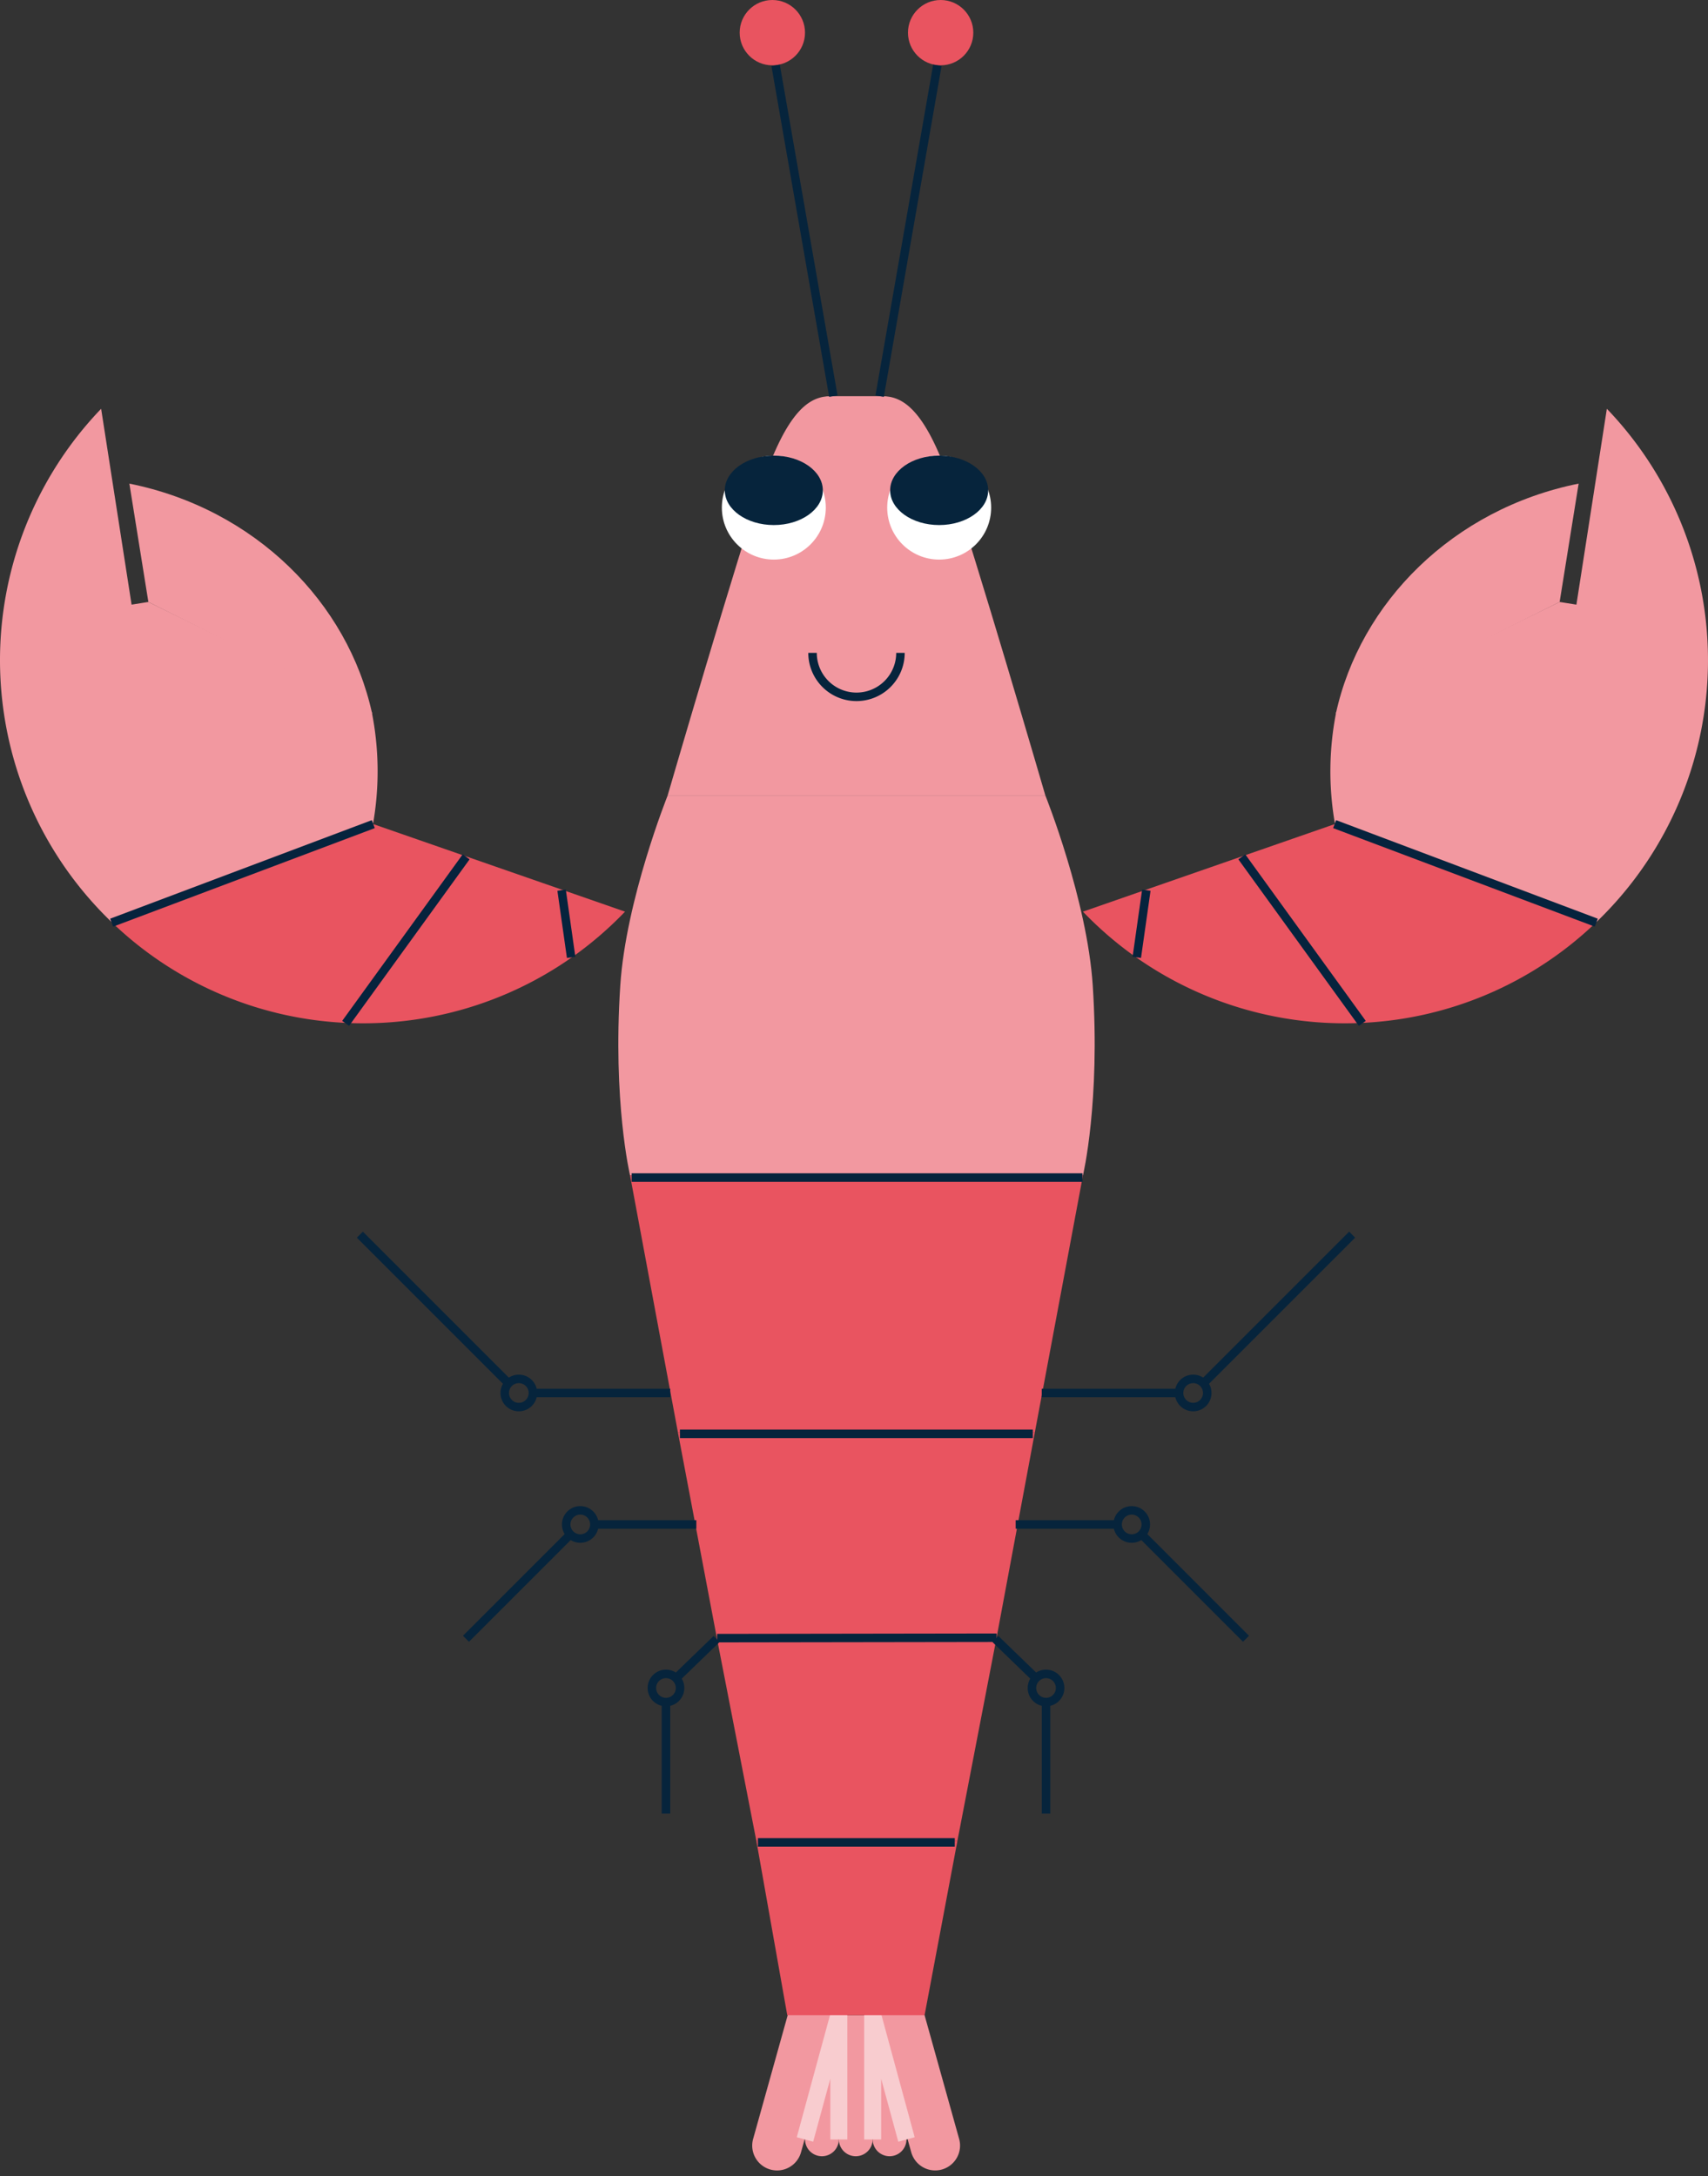
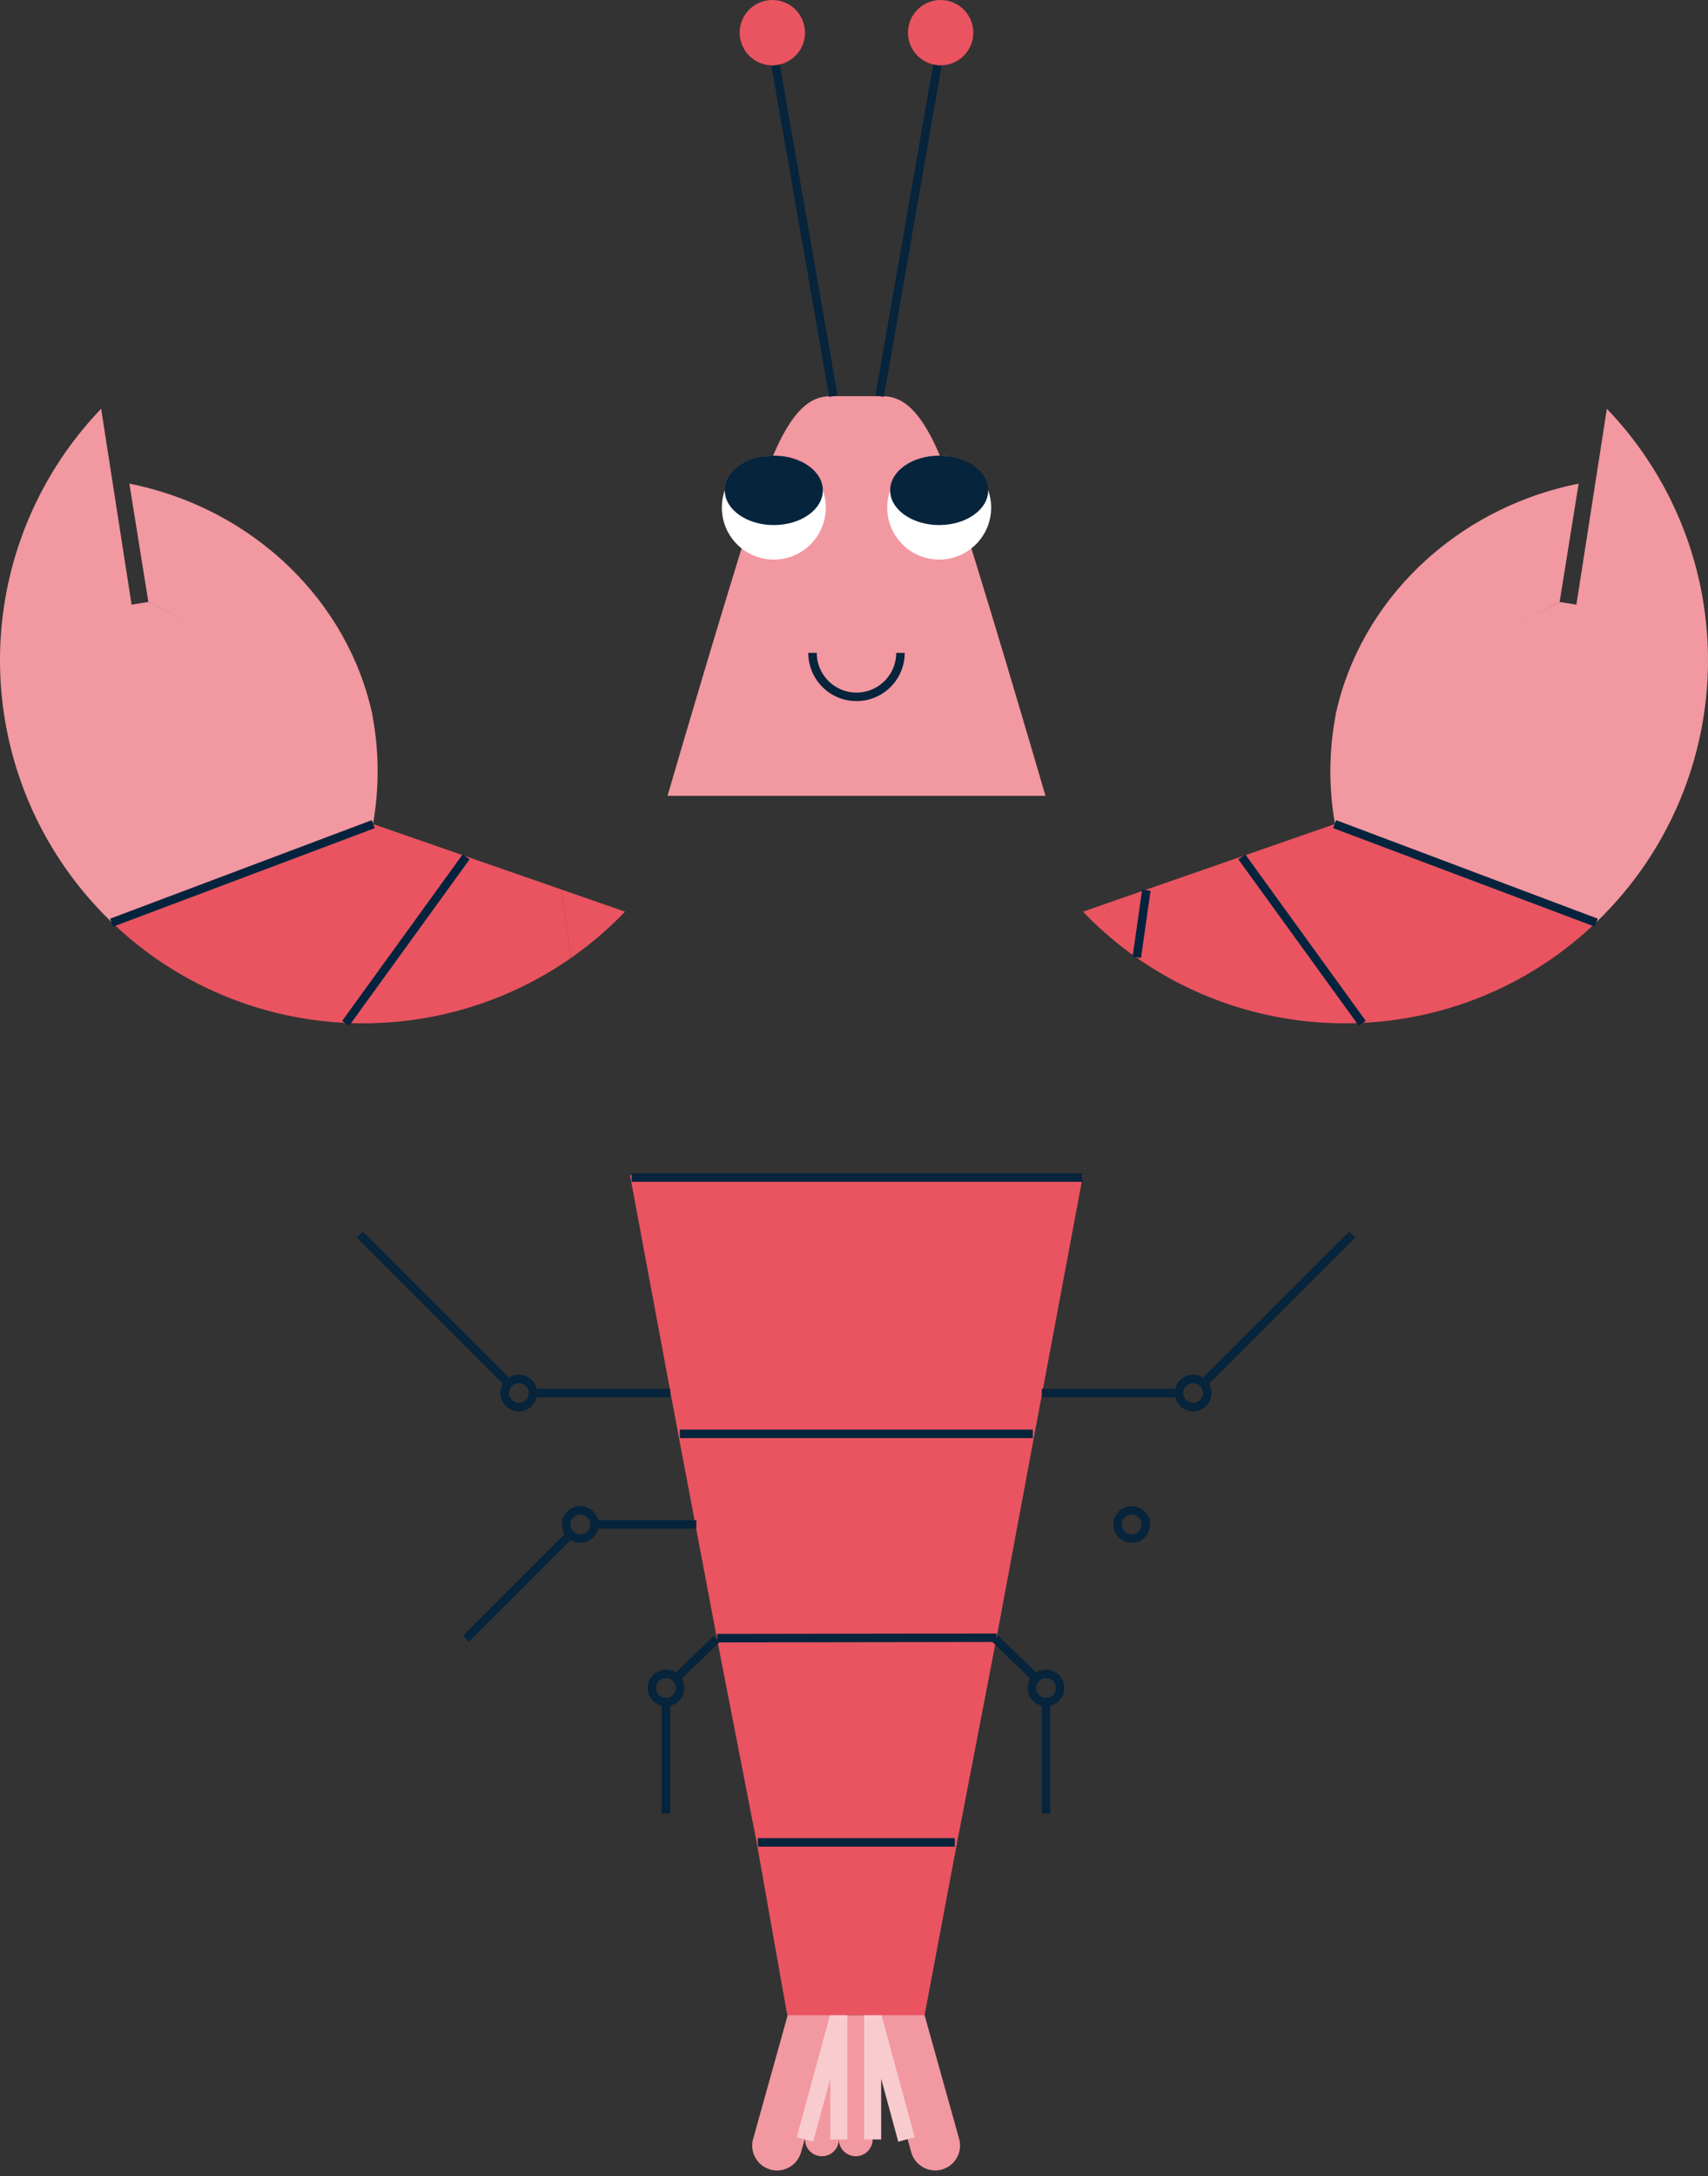
<svg xmlns="http://www.w3.org/2000/svg" width="200.873" height="255.938" viewBox="0 0 200.873 255.938">
  <rect x="0" y="0" width="200.873" height="255.938" fill="#333333" stroke="none" />
  <g transform="translate(-1049.447 -6550.802)">
    <g transform="translate(1049.447 6550.802)">
      <path d="M915.02,267.378s-8.325-28.561-11.271-37.015-5.507-9.99-7.941-9.99h-6.025c-2.433,0-4.995,1.537-7.941,9.99s-11.271,37.015-11.271,37.015Z" transform="translate(-792.066 -173.781)" fill="#f298a0" />
      <path d="M1065.7,443.24l-7.47,2.6a42.886,42.886,0,0,0,6.344,5.441Z" transform="translate(-930.867 -338.623)" fill="#e95460" />
      <path d="M822.68,443.24l7.47,2.6a42.894,42.894,0,0,1-6.345,5.441Z" transform="translate(-756.643 -338.623)" fill="#e95460" />
      <path d="M656.032,286.94c-2.836-13.076-13.776-24.092-28.541-27.067l-.015-.005,2.235,13.922Z" transform="translate(-612.262 -202.994)" fill="#f298a0" />
      <path d="M750.625,432.177l-11.2-3.894-14.163,19.575a42.657,42.657,0,0,0,26.489-7.644Z" transform="translate(-684.588 -327.56)" fill="#e95460" />
      <path d="M661.185,417.449l-10.969-3.813-30.735,11.543a42.535,42.535,0,0,0,27.541,11.846Z" transform="translate(-606.349 -316.727)" fill="#e95460" />
      <path d="M612.758,261.71a35.646,35.646,0,0,1,.152,13.2l-30.735,11.543a42.7,42.7,0,0,1-1.239-60.375l3.581,23.036,1.974-.317Z" transform="translate(-569.042 -178.003)" fill="#f298a0" />
      <path d="M1172.449,286.94c2.836-13.076,13.776-24.092,28.541-27.067l.015-.005-2.235,13.922Z" transform="translate(-1015.346 -202.994)" fill="#f298a0" />
      <path d="M1083.726,432.177l11.2-3.894,14.163,19.575a42.658,42.658,0,0,1-26.49-7.644Z" transform="translate(-948.891 -327.56)" fill="#e95460" />
      <path d="M1129.944,417.449l10.969-3.813,30.735,11.543a42.534,42.534,0,0,1-27.541,11.846Z" transform="translate(-983.908 -316.727)" fill="#e95460" />
      <path d="M1170.671,261.71a35.644,35.644,0,0,0-.152,13.2l30.735,11.543a42.7,42.7,0,0,0,1.238-60.375l-3.581,23.036-1.974-.317Z" transform="translate(-1013.514 -178.003)" fill="#f298a0" />
-       <path d="M1.989,0h0A1.989,1.989,0,0,1,3.978,1.989V16.6a0,0,0,0,1,0,0H0a0,0,0,0,1,0,0V1.989A1.989,1.989,0,0,1,1.989,0Z" transform="translate(106.609 253.587) rotate(180)" fill="#f298a0" />
      <path d="M1.989,0h0A1.989,1.989,0,0,1,3.978,1.989V16.6a0,0,0,0,1,0,0H0a0,0,0,0,1,0,0V1.989A1.989,1.989,0,0,1,1.989,0Z" transform="translate(102.631 253.587) rotate(180)" fill="#f298a0" />
      <path d="M1.989,0h0A1.989,1.989,0,0,1,3.978,1.989V16.6a0,0,0,0,1,0,0H0a0,0,0,0,1,0,0V1.989A1.989,1.989,0,0,1,1.989,0Z" transform="translate(98.653 253.587) rotate(180)" fill="#f298a0" />
      <path d="M2.924,0h0A2.924,2.924,0,0,1,5.848,2.924V24.4a0,0,0,0,1,0,0H0a0,0,0,0,1,0,0V2.924A2.924,2.924,0,0,1,2.924,0Z" transform="matrix(-0.963, -0.269, 0.269, -0.963, 93.419, 255.938)" fill="#f298a0" />
      <path d="M0,0H5.848a0,0,0,0,1,0,0V21.476A2.924,2.924,0,0,1,2.924,24.4h0A2.924,2.924,0,0,1,0,21.476V0A0,0,0,0,1,0,0Z" transform="matrix(0.963, -0.269, 0.269, 0.963, 101.392, 232.438)" fill="#f298a0" />
      <path d="M936.65,966.288V951.664l-2,7.336-1.983,7.289" transform="translate(-837.997 -714.673)" fill="none" stroke="#f8cccf" stroke-miterlimit="10" stroke-width="2" />
      <path d="M963.23,966.288V951.664L965.225,959l1.983,7.29" transform="translate(-860.599 -714.673)" fill="none" stroke="#f8cccf" stroke-miterlimit="10" stroke-width="2" />
      <path d="M930.49,893.5H914.339l-3.63-20.481h23.639Z" transform="translate(-821.752 -656.504)" fill="#e95460" />
      <path d="M921.049,804.716H897.41l-4.681-24.043h32.954Z" transform="translate(-808.454 -588.202)" fill="#e95460" />
      <path d="M912.749,712.371H879.795l-4.553-24.043H917.23Z" transform="translate(-795.52 -519.9)" fill="#e95460" />
      <path d="M901.242,602.492H859.254l-5.628-30.215H906.9Z" transform="translate(-779.532 -434.064)" fill="#e95460" />
      <circle cx="3.842" cy="3.842" r="3.842" transform="translate(86.991 0)" fill="#e95460" />
      <line x2="6.788" y2="38.907" transform="translate(91.22 7.685)" fill="none" stroke="#06243c" stroke-miterlimit="10" stroke-width="1" />
      <circle cx="3.842" cy="3.842" r="3.842" transform="translate(106.784 0)" fill="#e95460" />
      <line x1="6.788" y2="38.907" transform="translate(103.452 7.685)" fill="none" stroke="#06243c" stroke-miterlimit="10" stroke-width="1" />
      <circle cx="6.112" cy="6.112" r="6.112" transform="translate(84.895 53.586)" fill="#fff" />
      <circle cx="6.112" cy="6.112" r="6.112" transform="translate(104.342 53.586)" fill="#fff" />
      <ellipse cx="5.765" cy="4.082" rx="5.765" ry="4.082" transform="translate(85.241 53.586)" fill="#06243c" />
      <ellipse cx="5.765" cy="4.082" rx="5.765" ry="4.082" transform="translate(104.688 53.586)" fill="#06243c" />
      <path d="M946.412,336.334a5.17,5.17,0,1,1-10.34,0" transform="translate(-840.512 -259.551)" fill="none" stroke="#06243c" stroke-miterlimit="10" stroke-width="1" />
      <circle cx="1.658" cy="1.658" r="1.658" transform="translate(121.362 196.861)" fill="none" stroke="#06243c" stroke-miterlimit="10" stroke-width="1" />
      <circle cx="1.658" cy="1.658" r="1.658" transform="translate(131.439 177.629)" fill="none" stroke="#06243c" stroke-miterlimit="10" stroke-width="1" />
      <circle cx="1.658" cy="1.658" r="1.658" transform="translate(138.667 162.166)" fill="none" stroke="#06243c" stroke-miterlimit="10" stroke-width="1" />
      <line y2="13.107" transform="translate(123.02 200.178)" fill="none" stroke="#06243c" stroke-miterlimit="10" stroke-width="1" />
      <line x2="4.761" y2="4.607" transform="translate(117.068 192.76)" fill="none" stroke="#06243c" stroke-miterlimit="10" stroke-width="1" />
-       <line x2="12.269" y2="12.269" transform="translate(134.269 180.46)" fill="none" stroke="#06243c" stroke-miterlimit="10" stroke-width="1" />
-       <line x2="11.99" transform="translate(119.449 179.287)" fill="none" stroke="#06243c" stroke-miterlimit="10" stroke-width="1" />
      <line y1="17.488" x2="17.488" transform="translate(141.535 145.205)" fill="none" stroke="#06243c" stroke-miterlimit="10" stroke-width="1" />
      <line x2="16.15" transform="translate(122.516 163.824)" fill="none" stroke="#06243c" stroke-miterlimit="10" stroke-width="1" />
      <circle cx="1.658" cy="1.658" r="1.658" transform="translate(76.665 196.861)" fill="none" stroke="#06243c" stroke-miterlimit="10" stroke-width="1" />
      <circle cx="1.658" cy="1.658" r="1.658" transform="translate(66.588 177.629)" fill="none" stroke="#06243c" stroke-miterlimit="10" stroke-width="1" />
      <circle cx="1.658" cy="1.658" r="1.658" transform="translate(59.36 162.166)" fill="none" stroke="#06243c" stroke-miterlimit="10" stroke-width="1" />
      <line y2="13.107" transform="translate(78.323 200.178)" fill="none" stroke="#06243c" stroke-miterlimit="10" stroke-width="1" />
      <line x1="4.761" y2="4.607" transform="translate(79.514 192.76)" fill="none" stroke="#06243c" stroke-miterlimit="10" stroke-width="1" />
      <line x1="12.269" y2="12.269" transform="translate(54.805 180.46)" fill="none" stroke="#06243c" stroke-miterlimit="10" stroke-width="1" />
      <line x1="11.99" transform="translate(69.904 179.287)" fill="none" stroke="#06243c" stroke-miterlimit="10" stroke-width="1" />
      <line x1="17.488" y1="17.488" transform="translate(42.321 145.205)" fill="none" stroke="#06243c" stroke-miterlimit="10" stroke-width="1" />
      <line x1="16.15" transform="translate(62.677 163.824)" fill="none" stroke="#06243c" stroke-miterlimit="10" stroke-width="1" />
-       <path d="M903,445.527s2.043-8.629,1.145-22.309c-.662-10.089-5.557-22.309-5.557-22.309H854.136s-4.895,12.219-5.557,22.309c-.9,13.68,1.145,22.309,1.145,22.309Z" transform="translate(-775.63 -307.314)" fill="#f298a0" />
    </g>
    <line x2="53.023" transform="translate(1123.732 6689.29)" fill="none" stroke="#06243c" stroke-miterlimit="10" stroke-width="1" />
    <line x2="41.499" transform="translate(1129.411 6719.431)" fill="none" stroke="#06243c" stroke-miterlimit="10" stroke-width="1" />
    <path d="M23.028-.063,55.889-.111" transform="translate(1110.763 6743.52)" fill="none" stroke="#06243c" stroke-width="1" />
    <line x2="23.152" transform="translate(1138.584 6767.483)" fill="none" stroke="#06243c" stroke-miterlimit="10" stroke-width="1" />
    <path d="M-6743.725-17060.311l-30.772,11.588" transform="translate(7837.074 23708.037)" fill="none" stroke="#06233d" stroke-width="1" />
    <path d="M-6774.5-17060.311l30.772,11.588" transform="translate(7980.909 23708.037)" fill="none" stroke="#06233d" stroke-width="1" />
    <path d="M-6697.328-17051.508l-14.171,19.584" transform="translate(7801.595 23703.082)" fill="none" stroke="#06233d" stroke-width="1" />
    <path d="M-6711.5-17051.508l14.171,19.584" transform="translate(7906.993 23703.082)" fill="none" stroke="#06233d" stroke-width="1" />
-     <path d="M-6653.353-17042.539l1.121,7.9" transform="translate(7768.849 23698.033)" fill="none" stroke="#06233d" stroke-width="1" />
    <path d="M-6652.23-17042.539l-1.121,7.9" transform="translate(7836.494 23698.033)" fill="none" stroke="#06233d" stroke-width="1" />
  </g>
</svg>